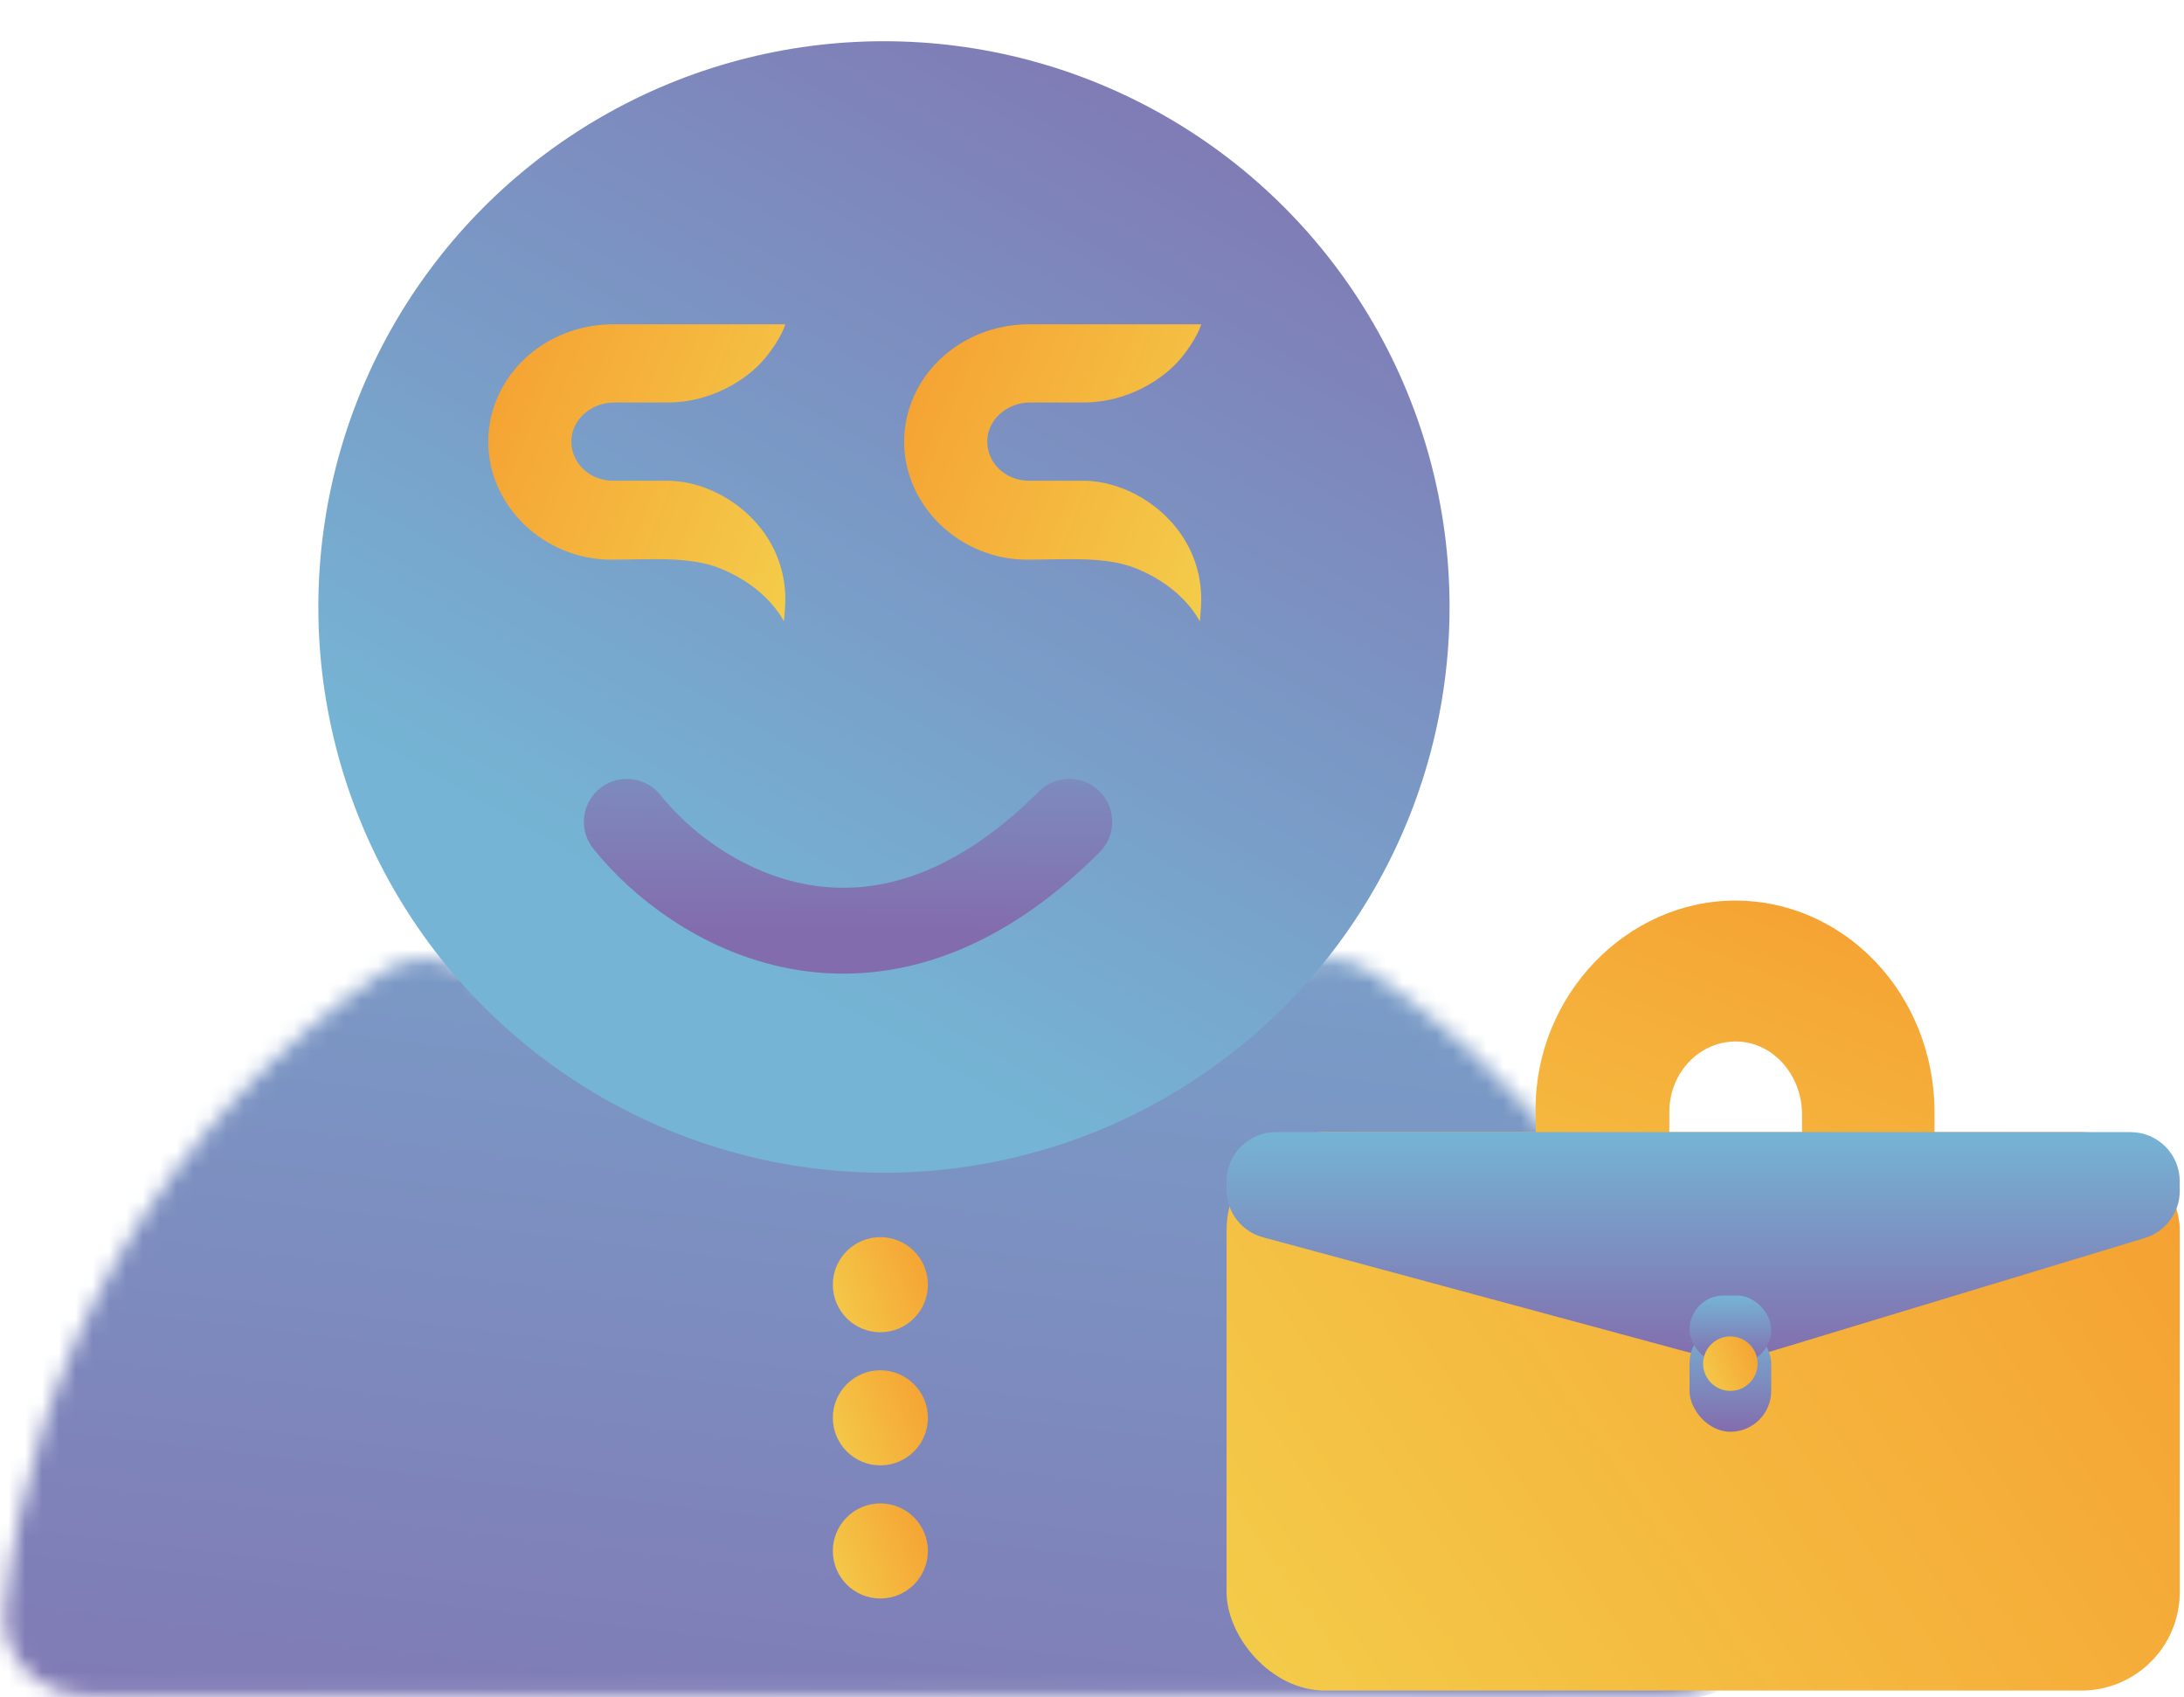
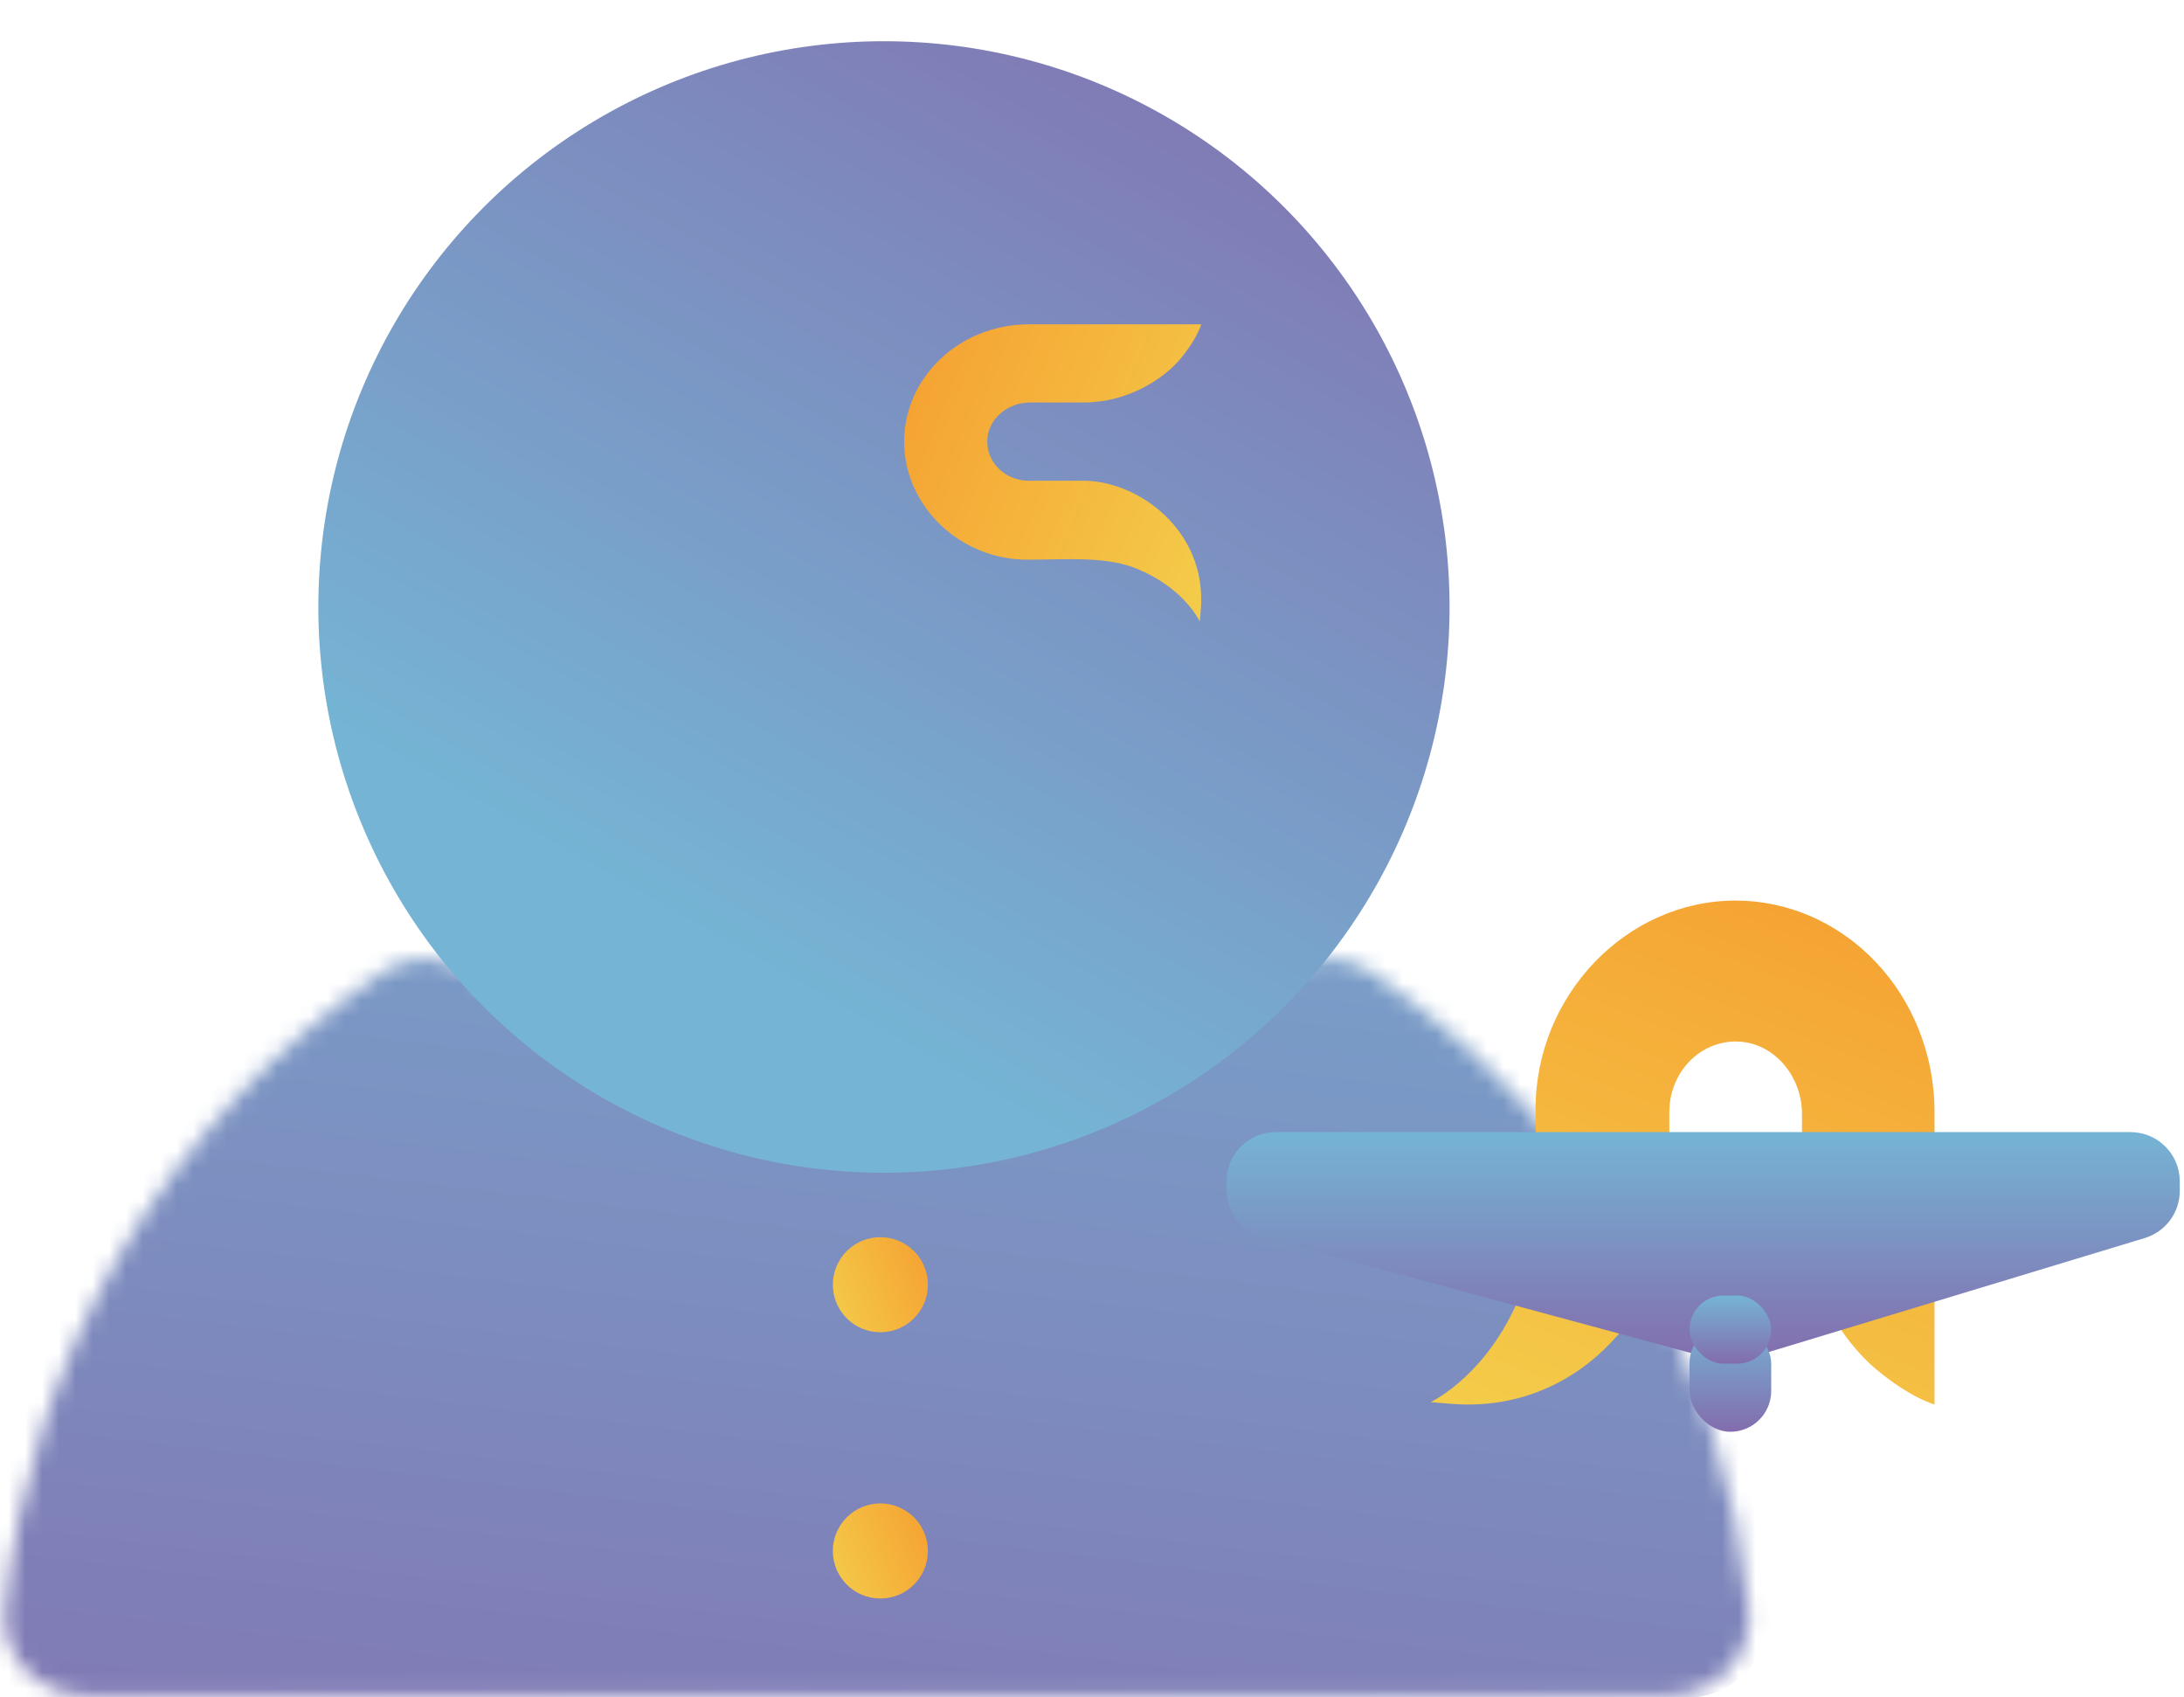
<svg xmlns="http://www.w3.org/2000/svg" width="130" height="101" viewBox="0 0 130 101" fill="none">
  <g id="Frame 5065">
    <g id="Group 39821">
      <g id="Group 39813">
        <g id="Group 39812">
          <g id="Group 2690">
            <g id="Clip path group">
              <mask id="mask0_3394_15960" style="mask-type:luminance" maskUnits="userSpaceOnUse" x="0" y="57" width="105" height="44">
                <g id="clip-path-39">
                  <path id="Path 10140" d="M52.204 67.797C47.265 67.802 42.388 66.71 37.923 64.599C34.762 63.105 31.864 61.126 29.331 58.743C27.516 57.036 24.789 56.472 22.733 57.879C16.356 62.245 11.014 67.985 7.113 74.698C3.346 81.181 1.033 88.382 0.306 95.805C0.031 98.613 2.345 100.906 5.167 100.906H99.237C102.059 100.906 104.373 98.613 104.098 95.805C103.371 88.383 101.057 81.183 97.29 74.702C93.39 67.99 88.048 62.25 81.671 57.885C79.616 56.478 76.889 57.041 75.075 58.747C72.541 61.13 69.643 63.108 66.482 64.602C62.018 66.711 57.141 67.803 52.204 67.797Z" fill="white" />
                </g>
              </mask>
              <g mask="url(#mask0_3394_15960)">
                <g id="Group 2689">
                  <path id="Rectangle 562" d="M99.205 53.12L4.028 55.5C1.206 55.571 -1.025 57.915 -0.954 60.737L-0.012 98.445C0.059 101.267 2.404 103.498 5.226 103.427L100.403 101.048C103.225 100.977 105.456 98.632 105.385 95.811L104.442 58.102C104.372 55.28 102.027 53.05 99.205 53.12Z" fill="url(#paint0_linear_3394_15960)" />
                </g>
              </g>
            </g>
          </g>
        </g>
        <circle id="Ellipse 82" cx="52.616" cy="36.12" r="33.667" fill="url(#paint1_linear_3394_15960)" />
-         <path id="Vector 3" d="M37.312 48.906C41.201 53.795 51.913 60.639 63.646 48.906" stroke="url(#paint2_linear_3394_15960)" stroke-width="5.111" stroke-linecap="round" stroke-linejoin="round" />
      </g>
      <path id="Vector" d="M115.156 83.579C115.156 83.579 113.758 83.213 111.694 81.499C109.63 79.785 107.262 76.159 107.262 71.712L107.262 66.306C107.262 63.998 105.562 62.02 103.386 61.978C102.862 61.967 102.341 62.068 101.853 62.273C101.366 62.479 100.922 62.786 100.548 63.176C100.173 63.566 99.876 64.031 99.673 64.544C99.47 65.058 99.365 65.609 99.365 66.166L99.365 71.682C99.365 77.234 94.362 84.09 86.529 83.549C86.188 83.525 85.167 83.439 85.167 83.439C85.446 83.267 88.523 81.761 90.444 77.183C91.778 74.035 91.4 70.093 91.4 66.015C91.4 59.224 96.811 53.59 103.313 53.59C106.431 53.593 109.422 54.902 111.638 57.233C113.854 59.563 115.116 62.727 115.151 66.039L115.151 83.564L115.156 83.579Z" fill="url(#paint3_linear_3394_15960)" />
-       <path id="Vector_2" d="M46.746 19.296C46.746 19.296 46.53 20.12 45.52 21.337C44.509 22.554 42.371 23.951 39.749 23.951L36.561 23.951C35.2 23.951 34.034 24.953 34.009 26.236C34.003 26.545 34.062 26.853 34.183 27.14C34.304 27.427 34.485 27.689 34.715 27.91C34.945 28.131 35.22 28.306 35.522 28.426C35.825 28.546 36.15 28.607 36.479 28.608L39.731 28.608C43.005 28.608 47.047 31.557 46.728 36.176C46.714 36.377 46.664 36.979 46.664 36.979C46.562 36.814 45.674 35 42.975 33.868C41.118 33.081 38.794 33.304 36.389 33.304C32.385 33.304 29.063 30.113 29.063 26.279C29.065 24.441 29.837 22.677 31.211 21.37C32.585 20.064 34.45 19.32 36.403 19.299L46.737 19.299L46.746 19.296Z" fill="url(#paint4_linear_3394_15960)" />
      <path id="Vector_3" d="M71.502 19.296C71.502 19.296 71.286 20.12 70.276 21.337C69.265 22.554 67.126 23.951 64.504 23.951L61.317 23.951C59.956 23.951 58.789 24.953 58.765 26.236C58.759 26.545 58.818 26.853 58.939 27.14C59.06 27.427 59.241 27.689 59.471 27.91C59.701 28.131 59.975 28.306 60.278 28.426C60.581 28.546 60.906 28.607 61.234 28.608L64.487 28.608C67.761 28.608 71.803 31.557 71.484 36.176C71.47 36.377 71.419 36.979 71.419 36.979C71.318 36.814 70.43 35 67.731 33.868C65.874 33.081 63.55 33.304 61.145 33.304C57.141 33.304 53.819 30.113 53.819 26.279C53.821 24.441 54.593 22.677 55.967 21.37C57.341 20.064 59.206 19.32 61.159 19.299L71.493 19.299L71.502 19.296Z" fill="url(#paint5_linear_3394_15960)" />
-       <rect id="Rectangle 4497" x="73.01" y="67.369" width="56.737" height="33.232" rx="5.857" fill="url(#paint6_linear_3394_15960)" />
      <path id="Vector 5" d="M127.561 73.322L103.696 80.554C103.237 80.693 102.748 80.701 102.285 80.576L75.27 73.274C74.152 72.972 73.376 71.958 73.376 70.8V70.297C73.376 68.882 74.523 67.735 75.938 67.735H126.818C128.233 67.735 129.381 68.882 129.381 70.297V70.87C129.381 71.999 128.642 72.995 127.561 73.322Z" fill="url(#paint7_linear_3394_15960)" stroke="url(#paint8_linear_3394_15960)" stroke-width="0.732" />
      <rect id="Rectangle 4498" x="100.566" y="78.717" width="4.863" height="6.484" rx="2.432" fill="url(#paint9_linear_3394_15960)" />
      <rect id="Rectangle 4499" x="100.566" y="77.095" width="4.863" height="4.053" rx="2.026" fill="url(#paint10_linear_3394_15960)" />
-       <ellipse id="Ellipse 86" cx="102.998" cy="81.147" rx="1.621" ry="1.621" fill="url(#paint11_linear_3394_15960)" />
      <ellipse id="Ellipse 87" cx="52.403" cy="76.449" rx="2.829" ry="2.829" fill="url(#paint12_linear_3394_15960)" />
-       <ellipse id="Ellipse 88" cx="52.403" cy="84.371" rx="2.829" ry="2.829" fill="url(#paint13_linear_3394_15960)" />
      <ellipse id="Ellipse 89" cx="52.403" cy="92.293" rx="2.829" ry="2.829" fill="url(#paint14_linear_3394_15960)" />
    </g>
  </g>
  <defs>
    <linearGradient id="paint0_linear_3394_15960" x1="55.06" y1="19.572" x2="42.06" y2="126.905" gradientUnits="userSpaceOnUse">
      <stop stop-color="#75B4D4" />
      <stop offset="1" stop-color="#836CAD" />
    </linearGradient>
    <linearGradient id="paint1_linear_3394_15960" x1="29.616" y1="48.786" x2="64.949" y2="-13.547" gradientUnits="userSpaceOnUse">
      <stop stop-color="#75B4D4" />
      <stop offset="1" stop-color="#836CAD" />
    </linearGradient>
    <linearGradient id="paint2_linear_3394_15960" x1="50.646" y1="34.239" x2="50.479" y2="55.385" gradientUnits="userSpaceOnUse">
      <stop stop-color="#75B4D4" />
      <stop offset="1" stop-color="#836CAD" />
    </linearGradient>
    <linearGradient id="paint3_linear_3394_15960" x1="87.291" y1="91.083" x2="103.724" y2="50.224" gradientUnits="userSpaceOnUse">
      <stop stop-color="#F4D34E" />
      <stop offset="1" stop-color="#F5A132" />
    </linearGradient>
    <linearGradient id="paint4_linear_3394_15960" x1="51.171" y1="35.726" x2="27.078" y2="26.037" gradientUnits="userSpaceOnUse">
      <stop stop-color="#F4D34E" />
      <stop offset="1" stop-color="#F5A132" />
    </linearGradient>
    <linearGradient id="paint5_linear_3394_15960" x1="75.926" y1="35.726" x2="51.834" y2="26.037" gradientUnits="userSpaceOnUse">
      <stop stop-color="#F4D34E" />
      <stop offset="1" stop-color="#F5A132" />
    </linearGradient>
    <linearGradient id="paint6_linear_3394_15960" x1="58.814" y1="98.246" x2="119.844" y2="56.341" gradientUnits="userSpaceOnUse">
      <stop stop-color="#F4D34E" />
      <stop offset="1" stop-color="#F5A132" />
    </linearGradient>
    <linearGradient id="paint7_linear_3394_15960" x1="101.378" y1="67.369" x2="101.378" y2="81.148" gradientUnits="userSpaceOnUse">
      <stop stop-color="#75B4D4" />
      <stop offset="1" stop-color="#836CAD" />
    </linearGradient>
    <linearGradient id="paint8_linear_3394_15960" x1="101.378" y1="67.369" x2="101.378" y2="81.148" gradientUnits="userSpaceOnUse">
      <stop stop-color="#75B4D4" />
      <stop offset="1" stop-color="#836CAD" />
    </linearGradient>
    <linearGradient id="paint9_linear_3394_15960" x1="102.998" y1="78.717" x2="102.998" y2="85.201" gradientUnits="userSpaceOnUse">
      <stop stop-color="#75B4D4" />
      <stop offset="1" stop-color="#836CAD" />
    </linearGradient>
    <linearGradient id="paint10_linear_3394_15960" x1="102.998" y1="77.095" x2="102.998" y2="81.147" gradientUnits="userSpaceOnUse">
      <stop stop-color="#75B4D4" />
      <stop offset="1" stop-color="#836CAD" />
    </linearGradient>
    <linearGradient id="paint11_linear_3394_15960" x1="100.566" y1="82.538" x2="104.983" y2="80.762" gradientUnits="userSpaceOnUse">
      <stop stop-color="#F4D34E" />
      <stop offset="1" stop-color="#F5A132" />
    </linearGradient>
    <linearGradient id="paint12_linear_3394_15960" x1="48.158" y1="78.877" x2="55.868" y2="75.777" gradientUnits="userSpaceOnUse">
      <stop stop-color="#F4D34E" />
      <stop offset="1" stop-color="#F5A132" />
    </linearGradient>
    <linearGradient id="paint13_linear_3394_15960" x1="48.158" y1="86.799" x2="55.868" y2="83.698" gradientUnits="userSpaceOnUse">
      <stop stop-color="#F4D34E" />
      <stop offset="1" stop-color="#F5A132" />
    </linearGradient>
    <linearGradient id="paint14_linear_3394_15960" x1="48.158" y1="94.721" x2="55.868" y2="91.62" gradientUnits="userSpaceOnUse">
      <stop stop-color="#F4D34E" />
      <stop offset="1" stop-color="#F5A132" />
    </linearGradient>
  </defs>
</svg>